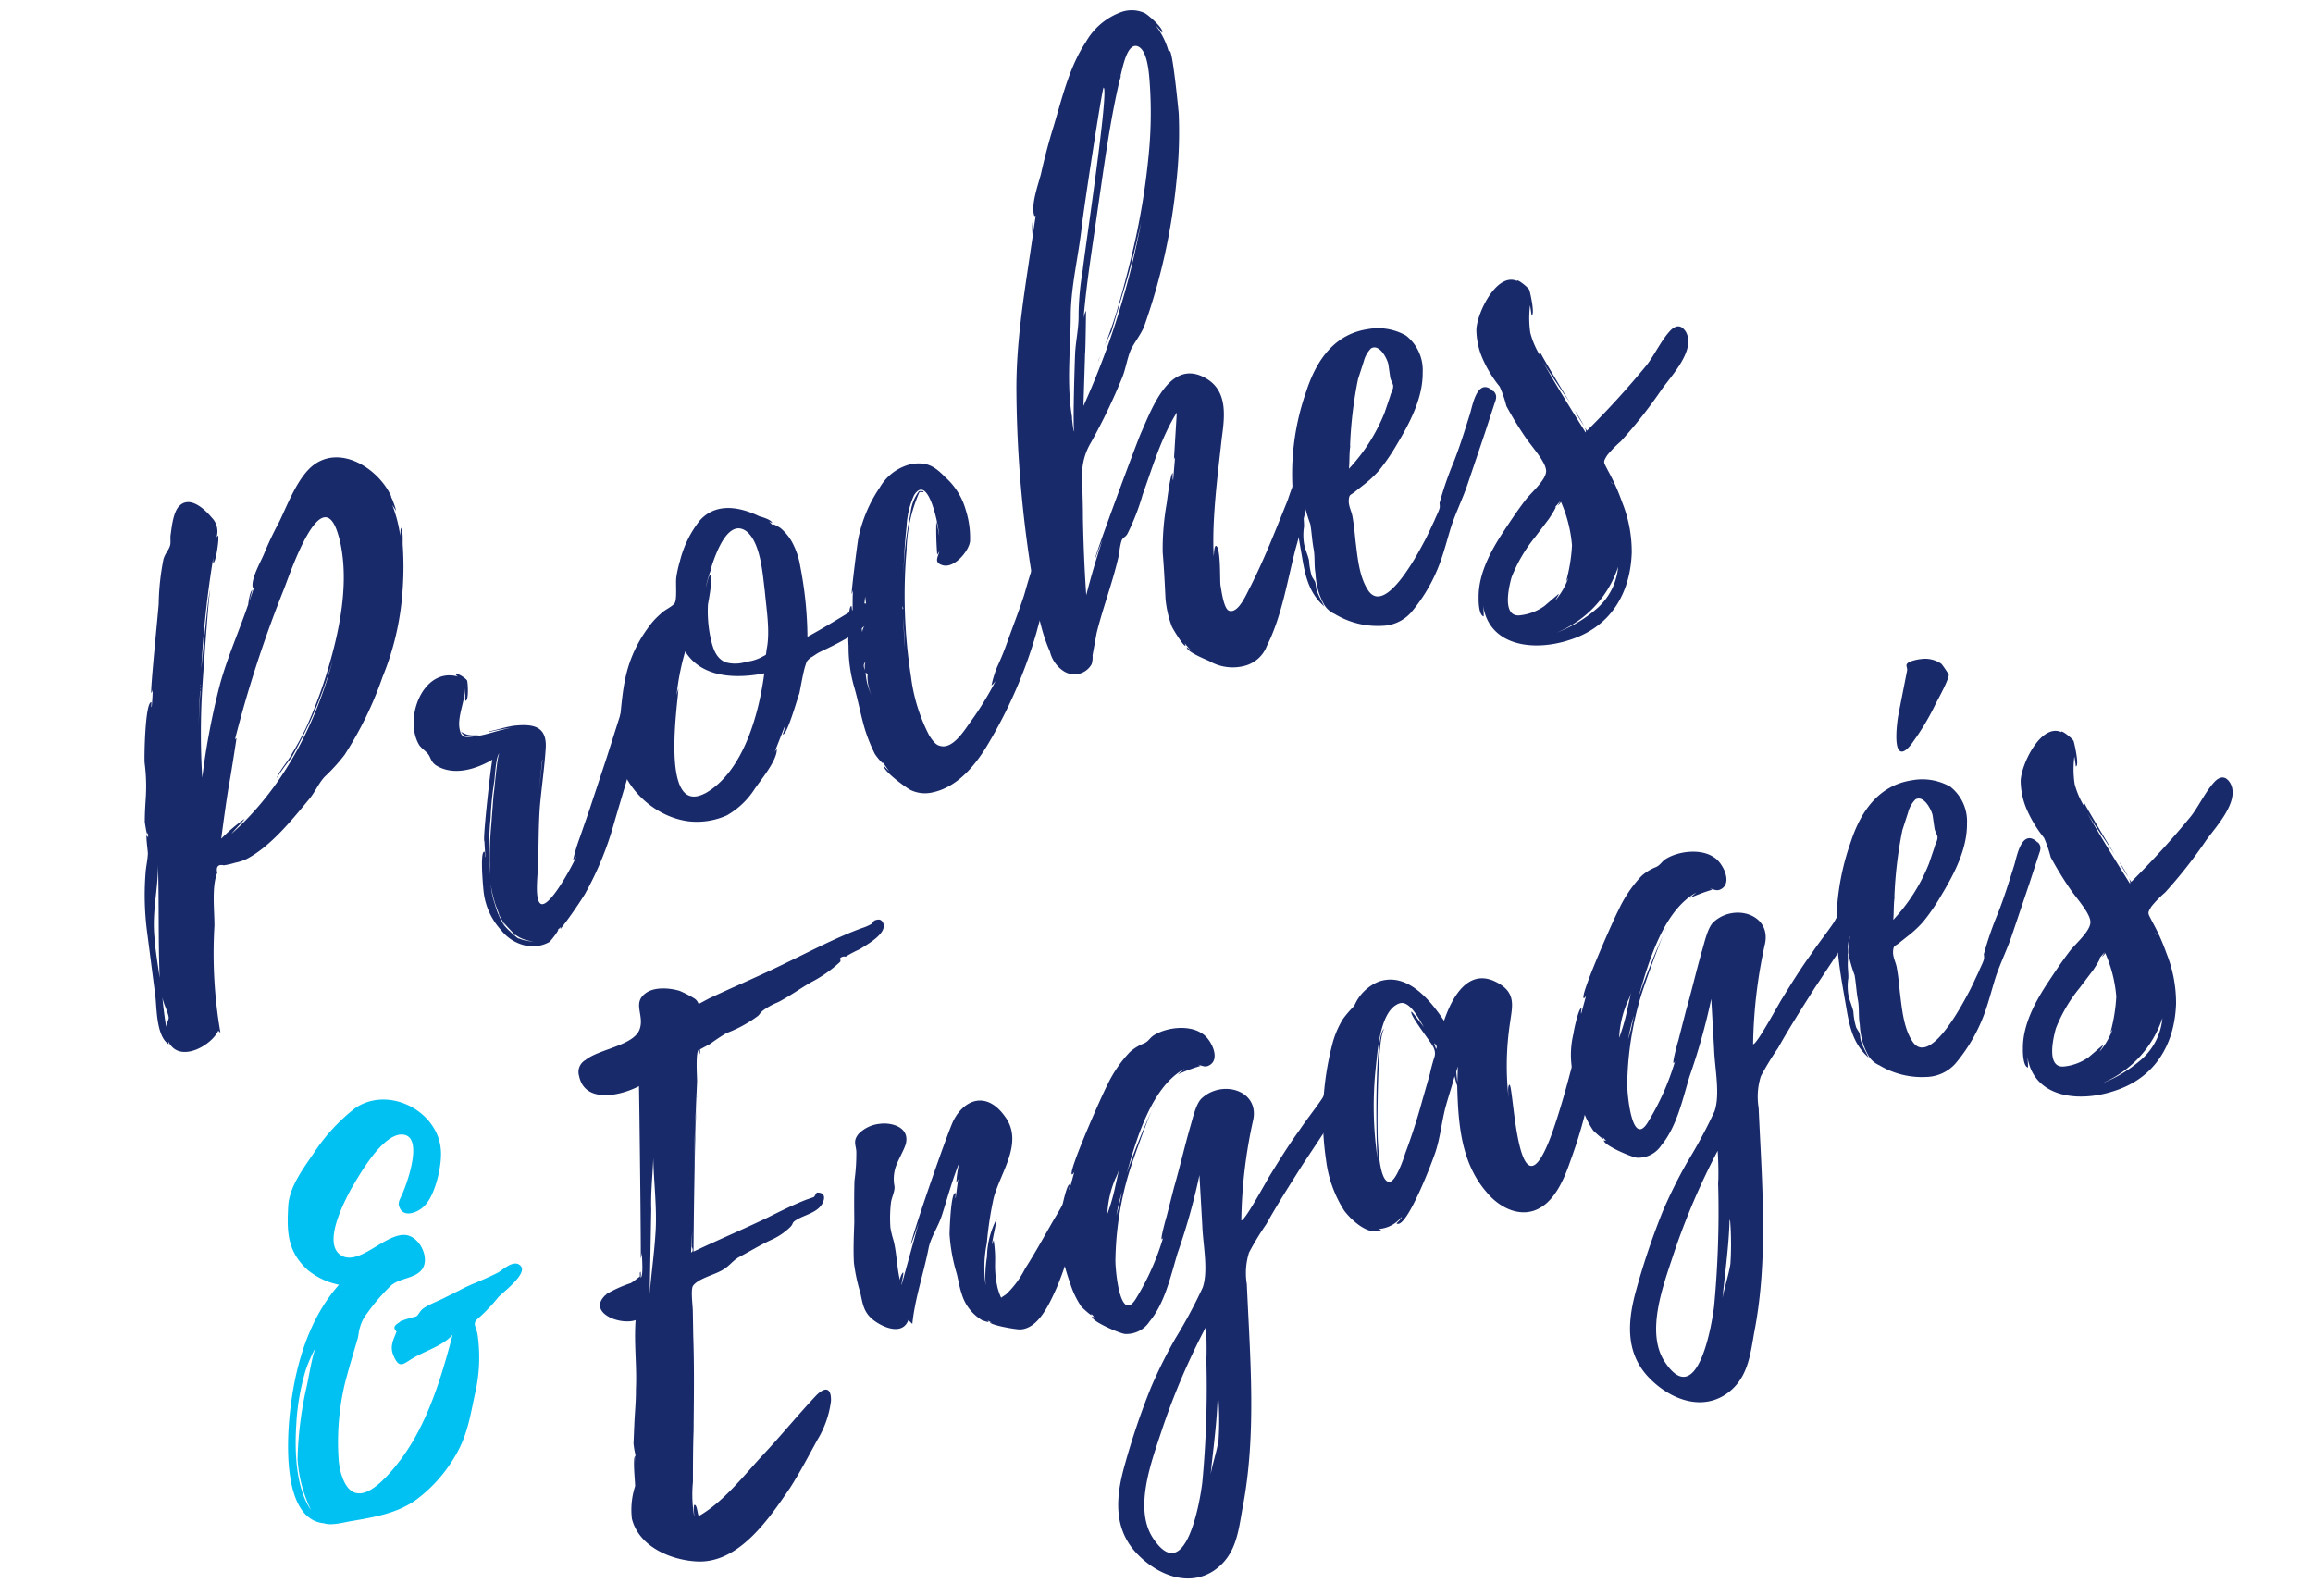
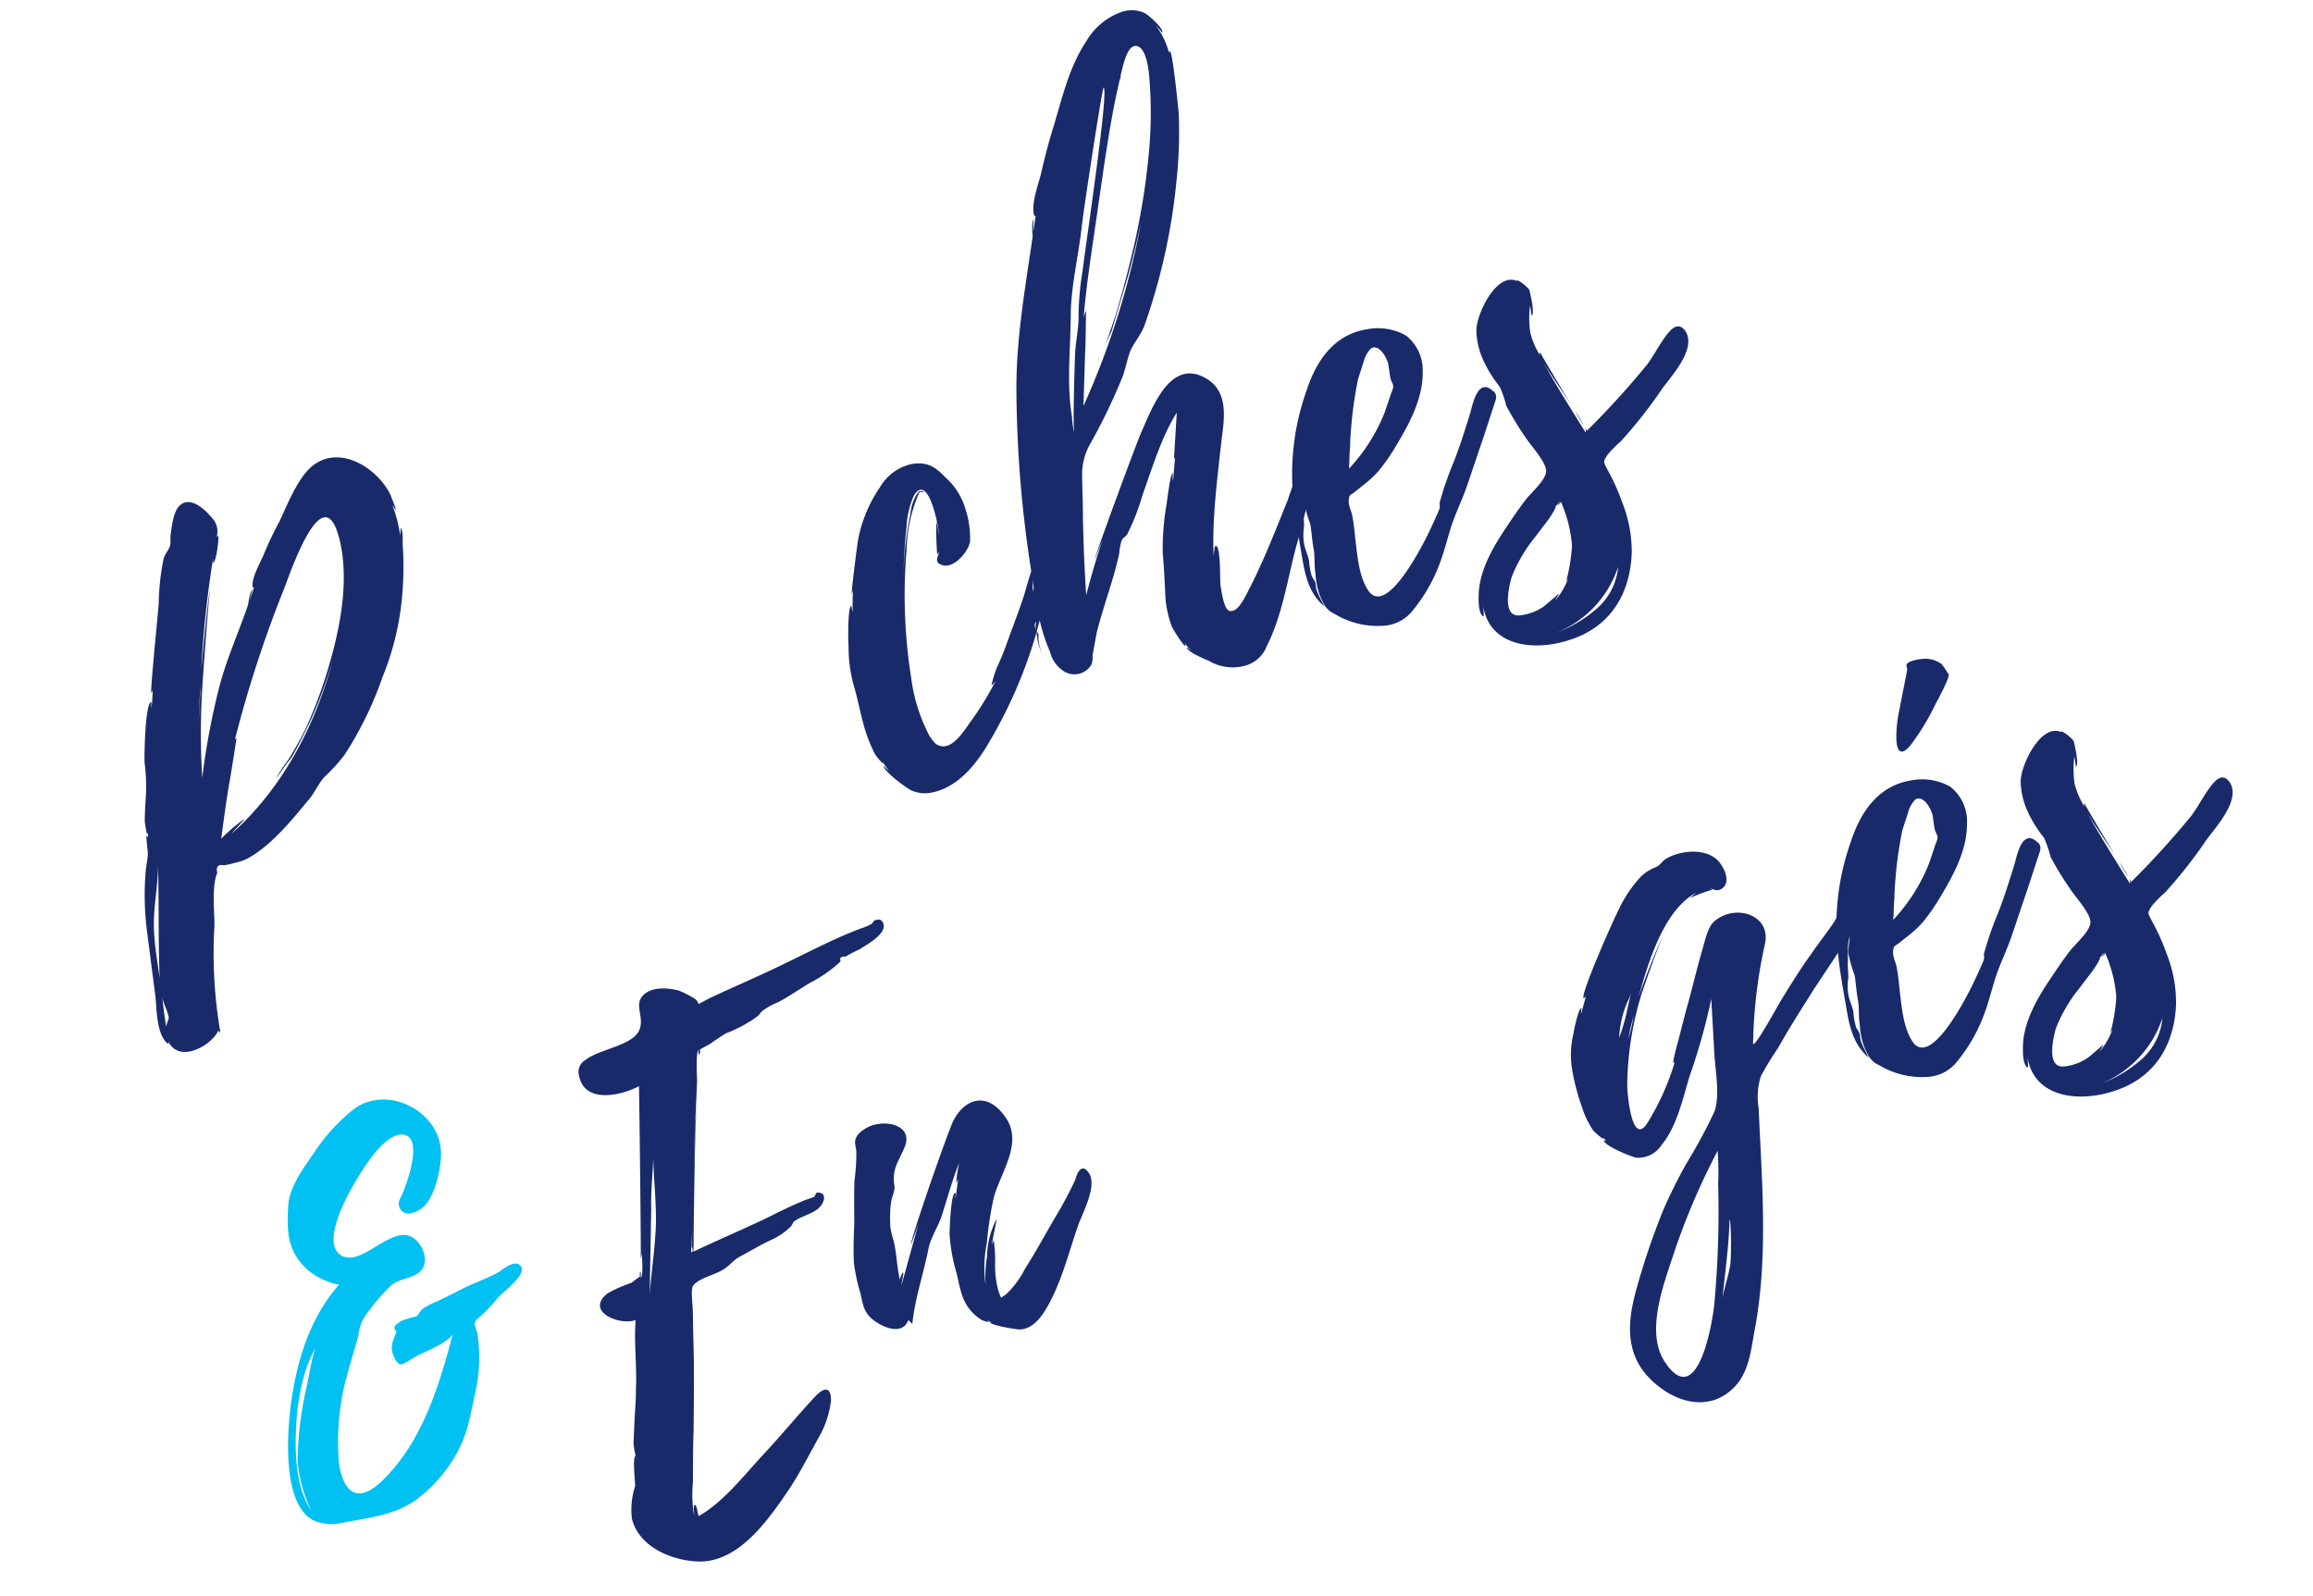
<svg xmlns="http://www.w3.org/2000/svg" width="266.837" height="184.112">
  <g data-name="Groupe 17">
    <g data-name="Groupe 13" fill="#192a6b">
      <path data-name="Tracé 27" d="M45.155 57.314c-.137-.179.14.405.093.271.14.405.51 1.26.398 1.374.044-.09-.232-.449-.392-.696a15.394 15.394 0 01.915 3.541c.02-.384.06-.927.06-.927.346.562.173 1.604.25 2.259a37.683 37.683 0 01-.06 5.317 31.863 31.863 0 01-2.283 9.634 41.431 41.431 0 01-4.389 9 20.949 20.949 0 01-2.305 2.535c-.715.775-1.112 1.82-1.874 2.686-1.921 2.329-4.313 5.269-6.993 6.721a5.183 5.183 0 01-1.419.489 8.831 8.831 0 01-1.332.308c-.657-.152-.926.167-.759.867-.662 1.589-.32 4.346-.324 6.087a53.409 53.409 0 00.685 12.32.373.373 0 01-.228-.224c-.777 1.7-4.194 3.637-5.572 1.616a.785.785 0 01-.184-.316c-.046.093-.022.16.024.294-1.456-.935-1.374-4.215-1.547-5.593l-.954-7.386a32.861 32.861 0 01-.181-6.67c.037-.77.233-1.517.27-2.288.043-.092-.245-2.03-.134-2.146a.429.429 0 01.16.247 1.7 1.7 0 00-.048-.588c-.06.702-.305-1.104-.328-1.171-.009-.906.049-1.832.108-2.76a20.8 20.8 0 00-.13-4.12c-.052-.587.045-6.898.764-6.996.067-.023-.04.543.05.588.063-.702.123-1.404.115-2.081a.707.707 0 01-.154.43c-.157-.02.791-9.35.85-10.276a28.558 28.558 0 01.559-5.186c.22-.68.623-1.046.754-1.544.11-.34-.01-.905.077-1.313.11-.794.295-2.674 1.058-3.315 1.209-1.097 2.876.446 3.65 1.387a2.263 2.263 0 01.573 2.301l.156-.206c.226 0-.217 3.103-.51 3.127-.069.023-.049-.361-.005-.677a116.657 116.657 0 00-1.395 12.885c.063-.477.816-9.06 1.042-9.057-.158-.023-.85 10.05-.91 10.977a84.406 84.406 0 00-.025 10.677 83.788 83.788 0 012.043-10.764c.873-3.176 2.203-6.128 3.257-9.216 0 0 .165-1.495.48-1.679 0 0-.372 1.337-.328 1.247l.527-1.543c-.067.024-.067.024-.16-.02-.189-.992.9-2.881 1.276-3.767a39.154 39.154 0 011.796-3.792c.972-2.004 2.182-5.294 4.072-6.622 3.166-2.228 7.468.601 8.86 3.754zm-26.42 57.734c.104 1.178.25 2.261.443 3.48-.05-.362.308-.862.284-1.154-.123-.792-.606-1.534-.726-2.326zm-.314-2.234c-.177-4.25-.065-8.756-.197-13.093.028 2.939-.715 5.387-.393 8.53.082 1.333.394 3.116.59 4.562zm20.62-51.05c-1.896-6.61-5.588 4.419-6.272 6.168a138.4 138.4 0 00-5.728 17.63.364.364 0 01.244-.387s-.743 4.87-.873 5.37c-.34 2.084-.615 4.145-.89 6.207a19.334 19.334 0 012.69-2.289c.024.068-1.094 1.21-1.518 1.734 5.855-5.189 9.693-12.492 11.705-20.066a53.59 53.59 0 01-2.623 7.105c-.664 1.365-1.373 2.82-2.13 4.14a24.9 24.9 0 00-1.74 2.412c.352-.952 1.402-2.069 1.803-2.888a35.722 35.722 0 001.618-2.98 53.793 53.793 0 002.62-7.103c1.356-4.63 2.41-10.137 1.142-14.918-.02.158.003.227-.024-.069zM23.07 79.743l-.165 3.915.207-4.006zm.02-.16c-.023-.067.046-.091-.001-.227-.022.16-.022.16.001.228zm.018-.611l-.023.158.046-.091zm3.67 7.586c.023.067-.046.091-.023.158a.246.246 0 00.02-.16z" />
-       <path data-name="Tracé 28" d="M74.148 82.429a25.032 25.032 0 01-.82 3.984c-.765 2.835-1.663 5.717-2.495 8.573a36.855 36.855 0 01-3.38 8.2 48.421 48.421 0 01-2.788 3.985c-.023-.067.02-.16.066-.25l-.403.366c.314-.183-.666 1.138-.96 1.388a3.9 3.9 0 01-2.984.344 4.883 4.883 0 01-2.55-1.692 7.855 7.855 0 01-2.032-4.367c-.048-.363-.452-4.61.045-4.707.136-.047.052.588.142.632l-.109-1.853c-.226.003.749-8.806.925-9.396-1.889 1.105-4.482 1.923-6.507.654-.593-.401-.62-.923-.895-1.278-.39-.469-.752-.646-1.05-1.073-1.815-3.077.453-9.006 4.468-7.894l-.205-.155c-.072-.43 1.087.307 1.271.62.094.273.204 2.35-.18 2.332-.067.023-.013-1.357-.036-1.424-.03 1.447-.96 3.356-.632 4.754.213 1.063.754.876 1.705.776 1.4-.104 3.356-1.005 5.146-1.092a22.89 22.89 0 00-3.432.577.071.071 0 01-.092-.043c1.061-.216 2.142-.588 3.091-.687 2.123-.202 3.599.124 3.506 2.5-.136 2.24-.476 4.55-.679 6.815-.16 2.17-.139 4.434-.207 6.652.03.746-.48 4.098.294 4.588.955.578 3.511-4.083 4.153-5.513-.134.273-.337.343-.425.524a21.218 21.218 0 01.809-2.7l1.1-3.177 2.004-6.06 1.997-6.284c.197-.523 1.005-3.448 2.014-1.83.532.877.252 2.26.125 3.21zm-14.677 25.476c-.09-.044-.182-.09-.205-.157l.09.044c-.593-.627-1.188-1.254-1.46-1.612l.503.81-.758-1.325-.024-.067a.56.56 0 01-.137-.18.226.226 0 00.114.113l-.118-.345a12.571 12.571 0 01-.795-2.75l-.023-.068a8.365 8.365 0 00.425 1.895 8.693 8.693 0 001.088 2.5 11.376 11.376 0 001.665 1.542c-.023-.067-.047-.136-.114-.113a4.236 4.236 0 001.88.41 3.993 3.993 0 01-2.156-.769zm-2.837-5.602l.024.07c-.024-.07.02-.16-.003-.227.023.065-.044.088-.02.157zm-.24-1.356c.048.137.002.228.025.295-.023-.07.022-.16-.025-.296zm.135-.046a43.57 43.57 0 01.145-5.722l.259-3.42c.13-.726.408-4.528.677-4.848-.426.299-.533 3.058-.601 3.31a34.814 34.814 0 00-.408 4.075 37.954 37.954 0 00-.073 6.603zm2.419 6.581a.249.249 0 00-.114-.113c.022.067.09.043.113.112zm-5.772-23.13a.07.07 0 01.044-.091zm.024.068a3.249 3.249 0 00.636.31 2.855 2.855 0 001.515.007 3.483 3.483 0 01-1.696.13.887.887 0 01-.454-.445zm9.354 3.208l-.37 3.532.394-3.463zm-.023-.068l.067-.023-.023-.067zm0 0l.067-.023-.023-.067z" />
-       <path data-name="Tracé 29" d="M94.458 75.284c-.134.046-.92.621-.875.529-.583.503-.47.39-.734 1.161-.263.997-.433 2.04-.628 3.014-.177.363-1.377 4.787-1.92 4.746 0 0 .307-.863.216-.906l-1.168 2.974c.131-.273.244-.387.267-.32-.01 1.29-1.776 3.41-2.535 4.503a9.23 9.23 0 01-3.247 3.088 8.491 8.491 0 01-4.384.678c-4.666-.59-8.896-5.187-8.15-10.054.404-2.56.376-5.274 1.254-7.997a15 15 0 012.175-4.228 8.435 8.435 0 011.476-1.644c.38-.433 1.371-.85 1.616-1.238.312-.41.112-2.307.198-2.942a12.462 12.462 0 01.41-1.88 12.312 12.312 0 012.308-4.73c1.856-2.076 4.597-1.583 6.87-.474 0 0 1.408.348 1.479.777l-.364-.177.457.447.092.043c-.39-.471.77.263.77.263a5.862 5.862 0 011.282 1.526 8.867 8.867 0 011.001 2.909 44.131 44.131 0 01.827 8.11c1.911-1.035 3.778-2.209 5.598-3.29.426-.3.782-.799 1.286-.443.113.111.023.067.023.067 2.824 1.832-4.902 5.098-5.6 5.488zm-6.286 2.392c-3.115.62-7.21.593-9.122-2.533a27.914 27.914 0 00-.99 5.032l.197-.749c.097.723-2.298 14.858 3.036 12.116l.067-.023c4.436-2.511 6.203-9.244 6.813-13.843zM86.18 61.343c-2.075-1.63-3.53 2.273-4.078 3.976a.07.07 0 00-.044.09l-.021.158-.023-.068c-.022.16-.066.25 0 .228a13.646 13.646 0 00-.59 2.019c.043-.092.369-1.565.507-1.386.343.336-.198 2.944-.261 3.42a14.922 14.922 0 00.262 3.612c.26 1.197.566 2.528 1.793 3.016a4.147 4.147 0 002.398-.07 5.012 5.012 0 001.714-.515c.63-.369.496-.096.6-.888.434-2.041-.025-4.682-.204-6.737-.24-1.807-.435-5.447-2.053-6.855zm-4.078 3.976l-.044.09a.07.07 0 00.044-.09z" />
-       <path data-name="Tracé 30" d="M119.59 72.91a54.627 54.627 0 01-5.753 13.174c-1.4 2.299-3.435 4.739-6.259 5.328a3.8 3.8 0 01-2.512-.268c-.547-.267-3.28-2.275-3.079-2.798a7.167 7.167 0 00.594.628l-.735-1.03c.14.406-.891-.826-.985-1.099a19.328 19.328 0 01-1.065-2.659c-.515-1.713-.802-3.425-1.296-5.075a16.792 16.792 0 01-.608-4.63c-.05-.363-.114-4.502.316-4.574.067-.023.074.656.14.633.038-.77-.015-1.581.068-2.443l-.154.43c-.092-.043.64-5.817.75-6.386a16.188 16.188 0 012.497-5.927 5.691 5.691 0 013.55-2.66c1.918-.358 2.829.312 3.994 1.5a7.908 7.908 0 012.366 3.799 10.593 10.593 0 01.488 3.613c-.147 1.108-1.802 3.115-3.14 2.745-1.087-.305-.55-.944-.4-1.601l-.244.386a35.929 35.929 0 01-.106-3.82 14.972 14.972 0 01.332 1.625c-.033-.972-1.227-7.298-2.897-4.677a9.825 9.825 0 00-.866 3.627 57.048 57.048 0 00-.35 5.793 37.869 37.869 0 01.807-7.317 4.9 4.9 0 01.949-2.519c.044-.09.656-.074.543.04-.044.09-.408-.087-.496.096a17.379 17.379 0 00-1.449 6.558 61 61 0 00.505 14.649 20.162 20.162 0 002.125 6.832c.299.426.668 1.056 1.233 1.162 1.428.417 2.742-1.7 3.456-2.701a36.539 36.539 0 002.96-4.803 2.95 2.95 0 01-.49.547 11.839 11.839 0 01.678-2.2 30.348 30.348 0 001.146-2.814c.616-1.727 1.301-3.474 1.895-5.267.307-.863 1.89-7.688 3.708-6.8 1.412.801-.137 4.21-.444 5.296-.634 1.884-1.295 3.7-1.772 5.607zm-19.723 4.675a6.674 6.674 0 00.656 2.57 5.231 5.231 0 01-.45-2.189c.09-.184-.207-.384-.207-.384zm-.035-1.198c-.29.252-.175.589-.058.928a3.412 3.412 0 01-.006-.679zm-.029-7.555c-.098 1.473-.58 2.924-.322 4.122-.047-.362.42-.976.46-1.52a10.719 10.719 0 00-.089-2.239 3.152 3.152 0 00-.05-.366zm4.41 2.265c.036 1.199.07 2.396.173 3.571zm-.101-1.174a.912.912 0 00.073.43c-.024-.07-.024-.07.02-.16z" />
+       <path data-name="Tracé 30" d="M119.59 72.91a54.627 54.627 0 01-5.753 13.174c-1.4 2.299-3.435 4.739-6.259 5.328a3.8 3.8 0 01-2.512-.268c-.547-.267-3.28-2.275-3.079-2.798a7.167 7.167 0 00.594.628l-.735-1.03c.14.406-.891-.826-.985-1.099a19.328 19.328 0 01-1.065-2.659c-.515-1.713-.802-3.425-1.296-5.075a16.792 16.792 0 01-.608-4.63c-.05-.363-.114-4.502.316-4.574.067-.023.074.656.14.633.038-.77-.015-1.581.068-2.443l-.154.43c-.092-.043.64-5.817.75-6.386a16.188 16.188 0 012.497-5.927 5.691 5.691 0 013.55-2.66c1.918-.358 2.829.312 3.994 1.5a7.908 7.908 0 012.366 3.799 10.593 10.593 0 01.488 3.613c-.147 1.108-1.802 3.115-3.14 2.745-1.087-.305-.55-.944-.4-1.601l-.244.386a35.929 35.929 0 01-.106-3.82 14.972 14.972 0 01.332 1.625c-.033-.972-1.227-7.298-2.897-4.677a9.825 9.825 0 00-.866 3.627 57.048 57.048 0 00-.35 5.793 37.869 37.869 0 01.807-7.317 4.9 4.9 0 01.949-2.519c.044-.09.656-.074.543.04-.044.09-.408-.087-.496.096a17.379 17.379 0 00-1.449 6.558 61 61 0 00.505 14.649 20.162 20.162 0 002.125 6.832c.299.426.668 1.056 1.233 1.162 1.428.417 2.742-1.7 3.456-2.701a36.539 36.539 0 002.96-4.803 2.95 2.95 0 01-.49.547 11.839 11.839 0 01.678-2.2 30.348 30.348 0 001.146-2.814c.616-1.727 1.301-3.474 1.895-5.267.307-.863 1.89-7.688 3.708-6.8 1.412.801-.137 4.21-.444 5.296-.634 1.884-1.295 3.7-1.772 5.607za6.674 6.674 0 00.656 2.57 5.231 5.231 0 01-.45-2.189c.09-.184-.207-.384-.207-.384zm-.035-1.198c-.29.252-.175.589-.058.928a3.412 3.412 0 01-.006-.679zm-.029-7.555c-.098 1.473-.58 2.924-.322 4.122-.047-.362.42-.976.46-1.52a10.719 10.719 0 00-.089-2.239 3.152 3.152 0 00-.05-.366zm4.41 2.265c.036 1.199.07 2.396.173 3.571zm-.101-1.174a.912.912 0 00.073.43c-.024-.07-.024-.07.02-.16z" />
      <path data-name="Tracé 31" d="M151.396 52.801c.246-.162-.275 4.253-.428 4.686-.457 1.97-.98 3.967-1.525 5.897-.938 3.65-1.57 7.726-3.285 11.114a3.752 3.752 0 01-2.465 2.285 5.383 5.383 0 01-4.19-.523c-.272-.134-2.634-1.061-2.594-1.604l.616.47a5.428 5.428 0 01-.846-.923l.094.273c-.134.273-1.512-1.977-1.605-2.247a12.272 12.272 0 01-.71-3.158c-.086-1.786-.173-3.573-.324-5.337a30.468 30.468 0 01.463-5.678c.044-.316.418-3.394.69-3.488.023.067-.038.768.053.813l.222-2.649-.132.273.33-5.41c-1.804 2.893-2.81 6.339-3.932 9.448a26.208 26.208 0 01-1.764 4.543c-.29.477-.495.323-.694.842a7.553 7.553 0 00-.257 1.45c-.671 3.106-1.839 6.082-2.6 9.145l-.473 2.581a2.746 2.746 0 01-.103 1.02 2.276 2.276 0 01-3.296.755 3.739 3.739 0 01-1.513-2.205c-1.297-2.88-1.714-6.292-2.175-9.387a138.616 138.616 0 01-1.694-20.518c-.061-6.107 1.013-11.997 1.881-18.046-.023-.067-.175-1.603.093-1.923-.043.092-.03 1.448-.03 1.448l.276-1.836a.223.223 0 01-.16-.02c-.418-1.217.44-3.557.766-4.805a70.17 70.17 0 011.483-5.577c.983-3.29 1.81-6.826 3.705-9.672a7.7 7.7 0 014.106-3.458 3.583 3.583 0 012.69.132c.363.177 2.3 1.852 1.99 2.264a6.76 6.76 0 00-.755-.873 8.791 8.791 0 011.57 3.24c.021-.157-.003-.226.064-.25.338-.116.993 6.618 1.045 7.205a52.73 52.73 0 01-.262 7.81 70.256 70.256 0 01-3.744 16.793c-.42.976-1.115 1.82-1.515 2.636-.419.976-.565 2.086-.963 3.13a67.282 67.282 0 01-3.658 7.614 7.128 7.128 0 00-1 3.9c.015 1.581.097 3.14.09 4.658.053 3.01.173 5.993.382 9.02a92.09 92.09 0 011.883-6.395c-.53 1.317-.884 2.27-.884 2.27-.157-.02 4.777-13.369 5.331-14.618 1.284-2.862 3.397-8.811 7.63-6.181 2.412 1.512 1.989 4.46 1.673 6.836-.478 4.325-1.151 9.399-.93 13.556.045-.09.035-1.22.283-1.155.546.266.423 3.865.498 4.52.096.496.367 2.823 1.024 2.975 1.09.307 2.017-2.056 2.438-2.806 1.622-3.202 2.942-6.612 4.294-9.952a38.039 38.039 0 011.522-3.924c.133-.274.373-1.114.71-1.23.134-.041.996.04.61.246zm-27.728-4.519c.05.363.149 1.535.285 1.489-.226.002.033-8.029.07-8.803.053-1.605.446-3.103.406-4.754a32.948 32.948 0 01.471-5.002c.229-2.194 3.074-20.954 2.416-21.106-.158-.021-2.389 14.59-2.533 16.152-.373 3.307-1.2 6.616-1.258 9.964-.006 3.937-.51 7.967.14 11.83zm0 0a.248.248 0 00.02-.157c.024.066-.044.09-.02.157zm5.516-39.117c-1.106 4.694-1.759 9.608-2.459 14.384-.61 4.371-1.382 8.949-1.723 13.227a2.788 2.788 0 01.284-.931s-.044 4.48-.108 4.956l-.189 6.042a92.352 92.352 0 006.665-21.283c-.584 2.698-1.235 5.42-2.026 7.96l-1.404 4.722-.8 1.636.333-.795a60.8 60.8 0 001.053-3.085c.59-2.018 1.16-4.101 1.657-6.168a81.421 81.421 0 002.135-12.916 49.038 49.038 0 00.068-6.83c-.079-1.108-.178-4.251-1.403-4.736s-1.741 2.413-2.003 3.412c.045-.093.023.067.002.225l-.023-.067a.07.07 0 01-.044.09l.023.069a.071.071 0 01-.038.088zm-2.219 31.778c-.133.273-.175.589-.263.773a3.955 3.955 0 01.263-.773zm2.307-31.96l-.067.023.024.069z" />
      <path data-name="Tracé 32" d="M172.44 46.466l-1.14 3.495-2.023 5.991c-.527 1.543-1.282 3.086-1.809 4.631-.548 1.703-.936 3.425-1.645 5.107a18.941 18.941 0 01-3.05 4.984 4.648 4.648 0 01-3.332 1.525 9.564 9.564 0 01-5.464-1.371 2.639 2.639 0 01-1.19-1.03 8.893 8.893 0 01-.6-1.306 9.05 9.05 0 01-.43-2.346c-.167-.927-.04-1.878-.209-2.803-.19-.993-.222-1.965-.39-2.892a16.54 16.54 0 01-.726-2.55c-.052-.586.17-1.267.16-1.946a7 7 0 00-.212 1.36c-.016.609.035 1.199-.005 1.741-.017.611.078 1.107.062 1.718a6.156 6.156 0 00.02 2.037c.14.632.42 1.217.56 1.849a7.826 7.826 0 00.311 1.782c.07.204.346.562.392.697.094.271.074.655.19.992.21.609.555 1.172.854 1.821-1.732-1.519-2.182-3.48-2.543-5.63s-.764-4.195-.965-6.317a28.731 28.731 0 011.457-12.907c1.142-3.495 3.192-6.546 7.078-7.128a6.538 6.538 0 014.418.747 5.079 5.079 0 011.918 4.257c.03 2.939-1.48 5.804-2.971 8.286a23.085 23.085 0 01-2.115 3.073 12.967 12.967 0 01-1.84 1.69l-1.008.802c-.426.297-.518.254-.58.73-.107.792.329 1.397.426 2.122.169.925.245 1.807.344 2.756.22 1.74.401 4.02 1.39 5.572 1.931 3.194 5.773-4.103 6.463-5.398.466-.842.843-1.729 1.24-2.542.197-.523.487-1 .617-1.499a2.2 2.2 0 00-.026-.52 39.079 39.079 0 011.626-4.72c.729-1.838 1.298-3.7 1.913-5.65.306-1.09.865-4.082 2.575-2.63l.024.07c.09.043.09.043.067-.024.454.444.366.852.169 1.374zm-16.82 7.608a20.638 20.638 0 004.119-6.487l.637-1.883c.087-.409.356-.728.35-1.179-.047-.363-.276-.586-.348-1.013L160.16 42c-.165-.701-1.04-2.366-1.986-1.815a3.333 3.333 0 00-.844 1.503l-.659 2.04a47.352 47.352 0 00-.92 7.653.561.561 0 01.002.226c-.102.793-.052 1.607-.134 2.467z" />
      <path data-name="Tracé 33" d="M194.55 38.399c1.016 2.07-1.76 4.993-2.831 6.497a54.873 54.873 0 01-4.736 6.018 13.179 13.179 0 00-1.565 1.597c-.534.865-.423.75.086 1.785a23.626 23.626 0 011.618 3.604 15.321 15.321 0 011.122 5.891c-.18 4.753-2.494 8.573-7.207 10.046-4.152 1.355-9.292.706-9.95-4.062a10.263 10.263 0 01.082 1.335c-.567-.11-.606-1.759-.588-2.144-.05-2.78 1.44-5.486 2.933-7.743.847-1.273 1.694-2.55 2.588-3.689.691-.842 2.441-2.354 2.25-3.346-.123-1.016-1.7-2.743-2.32-3.665a39.567 39.567 0 01-2.253-3.687 12.953 12.953 0 00-.769-2.233 14.02 14.02 0 01-1.862-2.988 8.586 8.586 0 01-.826-3.496c-.018-1.812 2.287-6.765 4.694-5.702-.116-.338 1.207.642 1.411 1.027.094.27.685 2.866.256 2.939 0 0-.075-.655-.171-1.152a11.5 11.5 0 00.031 3.162 9.567 9.567 0 001.135 2.636c-.047-.136-.093-.271.02-.385-.068.023 1.887 3.285 3.475 5.915-1.102-1.663-2.458-3.62-3.17-4.81 1.566 2.79 3.243 5.464 4.92 8.143.043-.09.065-.25-.12-.563a2.665 2.665 0 01.276.358 99.034 99.034 0 006.914-7.6c.937-1.229 1.757-3.025 2.832-4.077.582-.503 1.17-.555 1.698.324zM178.17 69.91l1.635-1.394c.09.044-.38.659-.356.726a8.154 8.154 0 001.467-2.55l-.245.387a19.371 19.371 0 00.681-4.165 15.741 15.741 0 00-1.27-5.012 1.786 1.786 0 01-.38.434l.333-.569-.647.752c.357-.276-.578 1.18-.734 1.386l-1.558 2.053a17.422 17.422 0 00-2.714 4.636c-.306 1.09-1.106 4.468.835 4.404a5.906 5.906 0 002.953-1.088zm8.506-4.516a12.383 12.383 0 01-7.14 7.603 15.349 15.349 0 004.879-2.966 7.239 7.239 0 002.26-4.64zm-4.995-18.023a17.441 17.441 0 011.056 1.751 18.451 18.451 0 01-1.057-1.755zm4.174 8.17a.535.535 0 00.184.314 3.042 3.042 0 01-.185-.318z" />
    </g>
    <g data-name="Groupe 14">
      <path data-name="Tracé 34" d="M57.461 149.679a19.671 19.671 0 01-2.103 2.239c-1.01.8-.443.907-.25 2.127a18.5 18.5 0 01-.314 6.766c-.585 2.696-.881 4.916-2.44 7.42a16.822 16.822 0 01-4.45 4.862c-2.201 1.514-4.71 1.924-7.352 2.38-.79.121-2.3.564-3.164.257-5.004-.471-4.285-10.249-3.844-13.578.63-4.983 2.185-10.132 5.564-13.943a8.242 8.242 0 01-3.615-1.707c-2.418-2.192-2.396-4.545-2.242-7.397.135-2.241 1.81-4.405 3.014-6.18a21.253 21.253 0 014.741-5.114c3.933-2.64 9.778.491 9.867 5.149.063 1.718-.696 5.006-1.952 6.196-.67.686-2.382 1.425-2.847.074-.254-.52.17-1.042.368-1.565.51-1.159 2.534-6.697-.067-6.785-2.285-.045-4.908 4.64-5.909 6.346-.778 1.476-3.153 6.002-1.284 7.477 2.164 1.675 5.47-2.79 7.872-2.182 1.496.391 2.513 2.69 1.645 3.899-.827 1.116-2.614.975-3.645 1.934a23.009 23.009 0 00-2.75 3.217 4.417 4.417 0 00-.796 1.635c-.154.43-.125.95-.325 1.473-.48 1.678-.982 3.29-1.4 4.944a29.184 29.184 0 00-.724 8.647c.056 1.265.647 3.86 2.209 3.999 1.81.21 4.11-2.777 5.048-4.006 3.036-4.146 4.59-9.301 5.9-14.286-1.139 1.3-3.15 1.84-4.588 2.713-1.012.576-1.526 1.282-2.17-.16-.553-1.17-.11-1.853.288-2.899-.024-.069-.343-.336-.21-.609s.471-.39.696-.617a15.306 15.306 0 011.781-.538c.316-.184.379-.66.94-1.005.743-.48 1.757-.83 2.523-1.246 1.238-.576 1.98-1.06 3.307-1.593.856-.37 1.845-.786 2.681-1.226.45-.23 1.861-1.622 2.615-.748.84.926-2.303 3.22-2.618 3.63zM35.31 160.257c.37-1.564.558-3.218 1.085-4.761a16.65 16.65 0 00-1.107 2.496 26.345 26.345 0 00-1.112 6.435c-.177 2.784-.11 7.148 1.701 9.778a15.852 15.852 0 01-1.549-5.82 41.243 41.243 0 01.982-8.128z" fill="#00c1f2" />
    </g>
    <g data-name="Groupe 15" fill="#192a6b">
      <path data-name="Tracé 35" d="M99.219 109.488a14.3 14.3 0 00-1.666.876.644.644 0 00-.676.232.315.315 0 01.05.361 15.152 15.152 0 01-3.41 2.385c-1.26.736-2.473 1.608-3.756 2.275a7.809 7.809 0 00-1.597.854c-.607.434-.425.524-.85.822a15.019 15.019 0 01-3.513 1.89c-.63.368-1.302.826-1.91 1.262l-1.147.622a.875.875 0 01-.084.634.858.858 0 01-.05-.588c-.384.208-.194 3.171-.19 3.621l-.184 4.072c-.07 1.992-.167 3.918-.17 5.884.043-2.512.167-5.656.29-7.292-.23 3.938-.344 15.702-.352 16.99 2.858-1.36 5.766-2.588 8.555-3.929 1.485-.738 2.905-1.452 4.437-2.056l.877-.302c.18-.137.267-.545.426-.524.903-.009.91.67.533 1.33-.624 1.046-2.137 1.264-3.054 1.882-.495.321-.179.365-.693.844a7.585 7.585 0 01-2.154 1.422c-1.24.579-2.363 1.268-3.573 1.911-.898.462-1.185 1.164-2.293 1.696-.83.438-2.568.884-3.122 1.682-.288.477.002 2.421-.014 3.032l.05 2.78c.125 3.665.07 7.238.038 10.88-.07 1.992-.074 3.96-.075 5.927a14.834 14.834 0 00.13 3.888c.07.204-.172-1.378.1-1.245s.282 1.038.443 1.286c2.788-1.564 5.2-4.667 7.35-6.994 2.103-2.238 4.07-4.655 6.173-6.893 1.007-1.029 1.775-.99 1.726.617a11.269 11.269 0 01-1.562 4.471c-1.022 1.865-1.977 3.706-3.158 5.552-2.433 3.564-5.934 8.778-10.8 8.486-3.01-.173-6.644-1.721-7.445-4.926a8.848 8.848 0 01.37-3.756c.02-.385-.305-3.3.012-3.485 0 0 .03.748.033.974l-.013-1.133a9.773 9.773 0 01-.216-1.287l.092-2.147c.053-1.382.2-2.713.185-4.072.131-2.69-.236-5.29-.035-8.007-1.826.629-5.597-.873-3.488-2.884.067-.023.134-.047.11-.116a14.906 14.906 0 012.815-1.271c.383-.207.719-.55 1.033-.734.067-.023-.05-.587.108-.565a3.272 3.272 0 01.006.678c.316-.184.16-2.171.131-2.918a2.916 2.916 0 01-.13.725c.067-.023-.157-18.252-.196-19.904-2.047 1.082-6.245 2.075-6.91-1.175a1.581 1.581 0 01.729-1.838c1.592-1.305 5.773-1.685 6.296-3.681.463-1.525-.84-2.893.597-3.991 1.01-.802 2.8-.661 3.977-.311a12.775 12.775 0 011.751.91 1.215 1.215 0 01.437.608l1.214-.648c2.995-1.41 6.035-2.684 9.008-4.16 2.79-1.34 5.602-2.836 8.556-3.929a5.812 5.812 0 001.058-.439c.203-.07.38-.433.447-.457.34-.116.743-.255.999.262.575 1.234-1.988 2.576-2.656 3.034zm-23.855 24.097c-.07 1.99-.3 3.961-.234 5.906l-.18 9.817c.18-2.331.499-4.482.657-6.884.225-2.873-.195-6.056-.243-8.84zm4.493 8.439l-.134 2.468c.203-.07.267-.32.084-.633zm.49-14.618l.04-.543zm.105-.793a.7.7 0 000-.225c.02.068-.025.159-.002.226zm.087-.407c-.067.023-.044.09-.087.182.041-.091.018-.158.085-.181z" />
      <path data-name="Tracé 36" d="M124.32 141.539c-.837 2.403-1.487 4.899-2.505 7.218-.775 1.703-2.06 4.567-4.162 4.61-.453.004-3.421-.488-3.466-.85l.25.066-.546-.266c.524.424-.453.004-.52.027a5.252 5.252 0 01-2.428-3.095c-.256-.743-.379-1.535-.567-2.304a20.161 20.161 0 01-.835-4.624c.018-.384.134-4.66.653-4.69.136-.046-.04.544.05.59l.294-2.217c-.088.18-.108.34-.221.454a14.708 14.708 0 01.339-2.31c-.816 2.022-1.34 4.017-1.997 6.06-.486 1.453-1.311 2.567-1.548 3.86-.58 2.924-1.57 5.762-1.86 8.66l-.456-.449c-.706 1.907-3.136.778-4.208-.137-.98-.871-1.058-1.751-1.342-3.019a20.351 20.351 0 01-.734-3.448c-.082-1.559-.01-3.1.043-4.705-.015-1.58-.03-3.162.022-4.773a23.094 23.094 0 00.214-3.342c-.052-.813-.419-1.217.272-2.06a3.962 3.962 0 012.478-1.154c1.153-.17 3.51.302 2.939 2.39-.263.773-.841 1.73-1.15 2.592a4.436 4.436 0 00-.135 2.24c.05.587-.327 1.246-.41 1.88a15.145 15.145 0 00-.06 2.897 11.773 11.773 0 00.377 1.534c.353 1.465.368 3.046.722 4.516-.024-.294.286-.93.376-.886s-.257 1.45-.19 1.427l1.988-7.19a72.202 72.202 0 01-.881 2.497c-.25-.066 4.261-13.117 4.904-14.322 1.329-2.5 3.857-3.294 5.898-.44 2.245 3.008-.504 6.449-1.287 9.443a41.149 41.149 0 00-.786 5.188 14.235 14.235 0 00-.132 4.887 13.781 13.781 0 01.148-3.304 9.769 9.769 0 011.13-4.398c-.17 1.04-.432 2.039-.557 2.99l.199-.524a14.271 14.271 0 01.163 2.669 11.6 11.6 0 00.276 2.78 6.939 6.939 0 00.396 1.149l.09.044c-.023-.067.426-.297.539-.413a10.756 10.756 0 002.161-2.937c1.183-1.843 2.247-3.8 3.338-5.688a45.383 45.383 0 002.444-4.544c.197-.749.77-2.157 1.667-.65.833 1.528-.947 4.71-1.388 6.07z" />
-       <path data-name="Tracé 37" d="M154.318 128.26l-4.034 6.081c-1.47 2.32-2.895 4.552-4.207 6.893a32.989 32.989 0 00-1.981 3.255 7.856 7.856 0 00-.258 3.645c.378 8.567 1.145 17.38-.49 25.814-.495 2.742-.734 5.549-3.388 7.295-3.103 1.975-6.807.228-9.029-2.263-2.492-2.843-2.19-6.358-1.206-9.87a83.4 83.4 0 013.033-8.989 54.962 54.962 0 012.859-5.751 57.419 57.419 0 003.134-5.839c.68-1.975.019-5-.05-7.174l-.33-5.787a72.239 72.239 0 01-2.51 8.958c-.812 2.701-1.481 5.807-3.248 7.926a3.173 3.173 0 01-2.836 1.432c-.543-.04-3.904-1.454-3.795-2.02.09.043.18.087.247.064l-.364-.403c.367.63-.978-.645-1.094-.757a10.027 10.027 0 01-1.29-2.662 25.483 25.483 0 01-1.176-4.511 10.315 10.315 0 01.184-4.074c0-.227.58-2.922.9-2.88.069-.024-.108.566-.016.61l.569-2.087c-.044.09-.134.273-.268.32-.566-.109 3.526-9.309 3.991-10.153a14.7 14.7 0 012.654-3.941 5.274 5.274 0 011.685-1.035c.518-.254.627-.593 1.054-.892 1.485-.964 4.105-1.26 5.585-.26 1.024.557 2.36 3.123.693 3.773-.406.14-.7-.062-1.108-.148l.273.134a20.463 20.463 0 00-2.616.975l.765-.64c-3.825 2.073-5.574 8.195-6.668 12.053a86.725 86.725 0 013.311-8.175c-.82 1.569-2.91 7.584-3.041 8.082a36.79 36.79 0 00-1.573 10.15c-.013 1.062.524 7.233 2.307 4.502a29.292 29.292 0 003.207-7.158c-.045.093-.089.183-.156.206-.203.07.432-2.263.541-2.606l.87-3.403c.656-2.266 1.2-4.643 1.85-6.913.285-.932.65-2.721 1.347-3.34 2.353-2.172 6.64-.926 5.928 2.498a56.706 56.706 0 00-1.371 11.593c.407.088 2.94-4.64 3.384-5.323 1.067-1.731 2.138-3.461 3.32-5.079.847-1.274 1.806-2.436 2.655-3.712.422-.75 1.709-3.387 2.65-1.517.718 1.187-.246 2.124-.893 3.103zm-15.202 24.829a79.842 79.842 0 00-5.108 11.972c-1.141 3.49-3.303 9.077-.918 12.49 3.673 5.393 5.342-4.259 5.613-6.545a116.519 116.519 0 00.475-13.78 5.366 5.366 0 01.016-.837c.013-1.064.001-2.194-.078-3.3zm-9.999-18.27a5.321 5.321 0 01-.44 1.136 11.854 11.854 0 00-.933 4.102 22.969 22.969 0 00.812-2.7zm.32 2.69a21.8 21.8 0 00-.65 2.719l.306-1.089zm11.044 23.504c-.082 3.055-.506 6-.814 9.059.236-1.293.696-2.585.911-3.945a35.7 35.7 0 00-.027-4.909z" />
-       <path data-name="Tracé 38" d="M184.299 119.98a52.784 52.784 0 01-1.019 6.705 53.952 53.952 0 01-2.078 7.146c-.681 1.975-1.697 4.517-3.608 5.553-2.161 1.199-4.64-.066-6.081-1.837-2.998-3.432-3.29-8.02-3.402-12.295a9.587 9.587 0 01-.304-1.106c-.327 1.246-.856 2.79-1.138 3.948-.369 1.564-.533 3.058-.995 4.573-.197.75-3.438 9.352-4.576 8.46 0 0 .693-.618.58-.728a3.689 3.689 0 01-2.702 1.383c.25.066.41.086.34.11-1.481.746-3.538-1.273-4.25-2.241a14.067 14.067 0 01-2.093-5.858 33.623 33.623 0 01.686-13.172 10.552 10.552 0 011.28-3.085 13.583 13.583 0 011.299-1.504 5.169 5.169 0 012.82-2.794c3.31-1.14 5.97 2.183 7.531 4.518.903-2.655 2.856-6.428 6.406-4.248 1.91 1.159 1.45 2.674 1.218 4.423a33.1 33.1 0 00-.182 8.685c-.003-.226-.15-1.312.098-1.472.494-.322.888 16.64 4.896 5.651 1.19-3.36 2.06-6.759 2.931-10.162.368-1.563.714-3.195 1.15-4.782.221-.68.997-2.385 1.575-.922.671 1.512-.285 3.579-.382 5.05zm-18.9.91c-.185-.54-2.82-3.795-2.573-4.182.044-.09 1.326 1.658 1.442 1.773-.483-.742-1.613-3.147-2.83-2.727-2.233.768-2.504 5.475-2.713 7.287a42.28 42.28 0 00.196 10.669c-.145-1.084-.44-14.675.802-15.028-.877.53-.872 12.184-.75 13.2.05.586.18 4.474 1.31 4.463.746-.03 1.648-2.682 1.823-3.271q1.123-2.995 1.976-6.128l.89-3.111c.11-.566.284-1.155.457-1.744a1.458 1.458 0 00-.03-1.2zm.041-.542l.233.676c.133-.274.063-.477-.233-.676zm2.739 2.685l-.175.59c.003.226.126 1.242.126 1.242z" />
      <path data-name="Tracé 39" d="M213.361 107.93l-4.033 6.08c-1.47 2.321-2.896 4.553-4.207 6.894a33.016 33.016 0 00-1.982 3.255 7.875 7.875 0 00-.257 3.644c.378 8.568 1.145 17.381-.491 25.814-.492 2.742-.733 5.55-3.388 7.296-3.102 1.974-6.805.228-9.03-2.263-2.49-2.844-2.189-6.359-1.204-9.872a83.688 83.688 0 013.032-8.987 55.249 55.249 0 012.86-5.752 57.7 57.7 0 003.135-5.838c.68-1.976.019-5.001-.05-7.175l-.328-5.788a72.246 72.246 0 01-2.514 8.96c-.81 2.701-1.48 5.806-3.246 7.926a3.174 3.174 0 01-2.836 1.43c-.543-.04-3.904-1.452-3.796-2.02.09.044.18.089.248.065l-.364-.403c.367.63-.978-.645-1.094-.757a10.027 10.027 0 01-1.291-2.662 25.483 25.483 0 01-1.176-4.51 10.316 10.316 0 01.184-4.075c-.001-.227.58-2.922.9-2.88.068-.023-.108.567-.016.61l.568-2.087c-.044.09-.132.273-.268.32-.566-.108 3.528-9.309 3.993-10.153a14.67 14.67 0 012.654-3.94 5.275 5.275 0 011.684-1.036c.52-.253.627-.593 1.055-.891 1.484-.964 4.105-1.262 5.584-.26 1.025.556 2.362 3.123.694 3.772-.405.14-.701-.061-1.108-.147l.273.133a20.457 20.457 0 00-2.616.976l.763-.64c-3.824 2.072-5.574 8.195-6.666 12.052a86.745 86.745 0 013.312-8.175c-.821 1.568-2.91 7.584-3.041 8.082a36.79 36.79 0 00-1.573 10.15c-.015 1.062.524 7.233 2.307 4.501a29.3 29.3 0 003.207-7.157c-.045.093-.09.183-.156.206-.203.07.43-2.263.539-2.605l.872-3.404c.656-2.267 1.199-4.643 1.85-6.914.285-.93.65-2.72 1.345-3.34 2.354-2.171 6.642-.925 5.93 2.5a56.828 56.828 0 00-1.375 11.594c.407.087 2.94-4.642 3.386-5.325 1.067-1.73 2.136-3.46 3.32-5.078.847-1.275 1.805-2.436 2.655-3.712.422-.75 1.706-3.387 2.65-1.518.718 1.187-.247 2.125-.894 3.104zm-15.203 24.829a79.968 79.968 0 00-5.105 11.971c-1.143 3.49-3.304 9.077-.919 12.49 3.674 5.394 5.34-4.258 5.613-6.544a116.531 116.531 0 00.475-13.78 5.33 5.33 0 01.014-.837 40.03 40.03 0 00-.078-3.3zm-9.992-18.27a5.318 5.318 0 01-.44 1.136 11.855 11.855 0 00-.932 4.102 22.97 22.97 0 00.811-2.7zm.321 2.69a21.77 21.77 0 00-.65 2.718l.305-1.088zm11.043 23.504c-.082 3.055-.506 6-.814 9.059.236-1.293.696-2.585.911-3.945a35.694 35.694 0 00-.026-4.909z" />
      <path data-name="Tracé 40" d="M235.234 98.508l-1.142 3.495-2.023 5.991c-.526 1.543-1.282 3.086-1.808 4.631-.548 1.702-.936 3.427-1.645 5.107a19 19 0 01-3.05 4.983 4.65 4.65 0 01-3.332 1.526 9.563 9.563 0 01-5.464-1.371 2.625 2.625 0 01-1.187-1.026 8.679 8.679 0 01-.602-1.306 9.049 9.049 0 01-.43-2.349c-.167-.926-.041-1.877-.21-2.802-.19-.993-.221-1.965-.388-2.891a16.354 16.354 0 01-.728-2.551c-.05-.587.169-1.267.16-1.947a6.756 6.756 0 00-.211 1.36c-.018.61.033 1.199-.006 1.741-.016.61.079 1.109.063 1.72a6.147 6.147 0 00.02 2.035c.143.63.42 1.216.562 1.847a7.735 7.735 0 00.311 1.784c.07.203.344.563.39.697.094.272.077.657.192.992.21.609.553 1.17.852 1.822-1.732-1.52-2.18-3.48-2.543-5.63s-.765-4.199-.967-6.325a28.69 28.69 0 011.46-12.902c1.139-3.493 3.19-6.545 7.076-7.126a6.523 6.523 0 014.415.747 5.08 5.08 0 011.92 4.256c.03 2.94-1.479 5.806-2.971 8.285a22.976 22.976 0 01-2.115 3.073 13.017 13.017 0 01-1.838 1.69l-1.01.802c-.426.298-.517.254-.58.73-.106.794.33 1.399.428 2.121.167.927.243 1.808.344 2.757.221 1.74.403 4.022 1.39 5.572 1.932 3.193 5.772-4.103 6.462-5.398.466-.843.843-1.729 1.24-2.542.2-.524.487-1 .62-1.5a2.214 2.214 0 00-.029-.519 39.247 39.247 0 011.627-4.72c.73-1.839 1.3-3.701 1.912-5.651.306-1.09.865-4.08 2.574-2.627l.024.069c.092.043.092.043.069-.024.452.445.364.849.168 1.374zm-16.822 7.608a20.692 20.692 0 004.121-6.488l.638-1.883c.087-.409.355-.726.35-1.178-.05-.363-.278-.585-.349-1.014l-.218-1.511c-.165-.7-1.042-2.366-1.986-1.816a3.337 3.337 0 00-.843 1.504l-.661 2.043a47.516 47.516 0 00-.92 7.654.561.561 0 01.003.226c-.102.789-.052 1.602-.135 2.463zm4.93-24.997a27.769 27.769 0 01-2.583 4.37c-.2.297-.958 1.388-1.48 1.192-.838-.24-.42-3.413-.29-4.138l1.021-5.191c.064-.477-.392-.697.397-1.043a5.282 5.282 0 011.261-.285 3.272 3.272 0 012.31.566 12.129 12.129 0 01.757 1.1c.477.063-1.256 3.155-1.388 3.428z" />
      <path data-name="Tracé 41" d="M257.344 90.441c1.015 2.07-1.76 4.993-2.83 6.497a54.9 54.9 0 01-4.736 6.018 13.1 13.1 0 00-1.565 1.597c-.536.866-.425.751.086 1.785a23.644 23.644 0 011.62 3.603 15.371 15.371 0 011.12 5.894c-.18 4.75-2.495 8.572-7.207 10.044-4.147 1.354-9.292.706-9.952-4.06a10.24 10.24 0 01.081 1.332c-.566-.107-.605-1.759-.588-2.144-.049-2.78 1.44-5.487 2.934-7.741.847-1.275 1.694-2.55 2.587-3.69.692-.842 2.443-2.355 2.251-3.348-.122-1.015-1.7-2.741-2.32-3.664a39.561 39.561 0 01-2.253-3.687 13.252 13.252 0 00-.768-2.231 14.047 14.047 0 01-1.863-2.99 8.585 8.585 0 01-.827-3.496c-.017-1.81 2.288-6.763 4.696-5.702-.117-.337 1.203.644 1.411 1.028.093.27.684 2.866.256 2.938 0 0-.075-.654-.17-1.15a11.336 11.336 0 00.032 3.162 9.448 9.448 0 001.135 2.635c-.047-.136-.094-.272.017-.386-.067.023 1.888 3.286 3.473 5.916-1.101-1.664-2.454-3.618-3.167-4.81 1.565 2.79 3.242 5.464 4.919 8.142.044-.09.064-.25-.12-.564a2.877 2.877 0 01.277.36 99.78 99.78 0 006.914-7.602c.938-1.23 1.756-3.025 2.828-4.074.583-.503 1.17-.555 1.698.323zm-16.382 31.513l1.635-1.395c.092.044-.378.66-.355.728a8.174 8.174 0 001.468-2.548l-.247.387a19.316 19.316 0 00.68-4.167 15.732 15.732 0 00-1.27-5.01 1.815 1.815 0 01-.378.435l.332-.57-.647.752c.357-.276-.58 1.18-.736 1.387l-1.556 2.049a17.356 17.356 0 00-2.714 4.636c-.305 1.093-1.109 4.472.835 4.402a5.9 5.9 0 002.953-1.086zm8.506-4.516a12.388 12.388 0 01-7.14 7.601 15.353 15.353 0 004.878-2.966 7.237 7.237 0 002.261-4.637zm-4.998-18.025a17.081 17.081 0 011.058 1.751 18.422 18.422 0 01-1.057-1.753zm4.175 8.17a.533.533 0 00.186.316 3.1 3.1 0 01-.186-.318z" />
    </g>
  </g>
</svg>